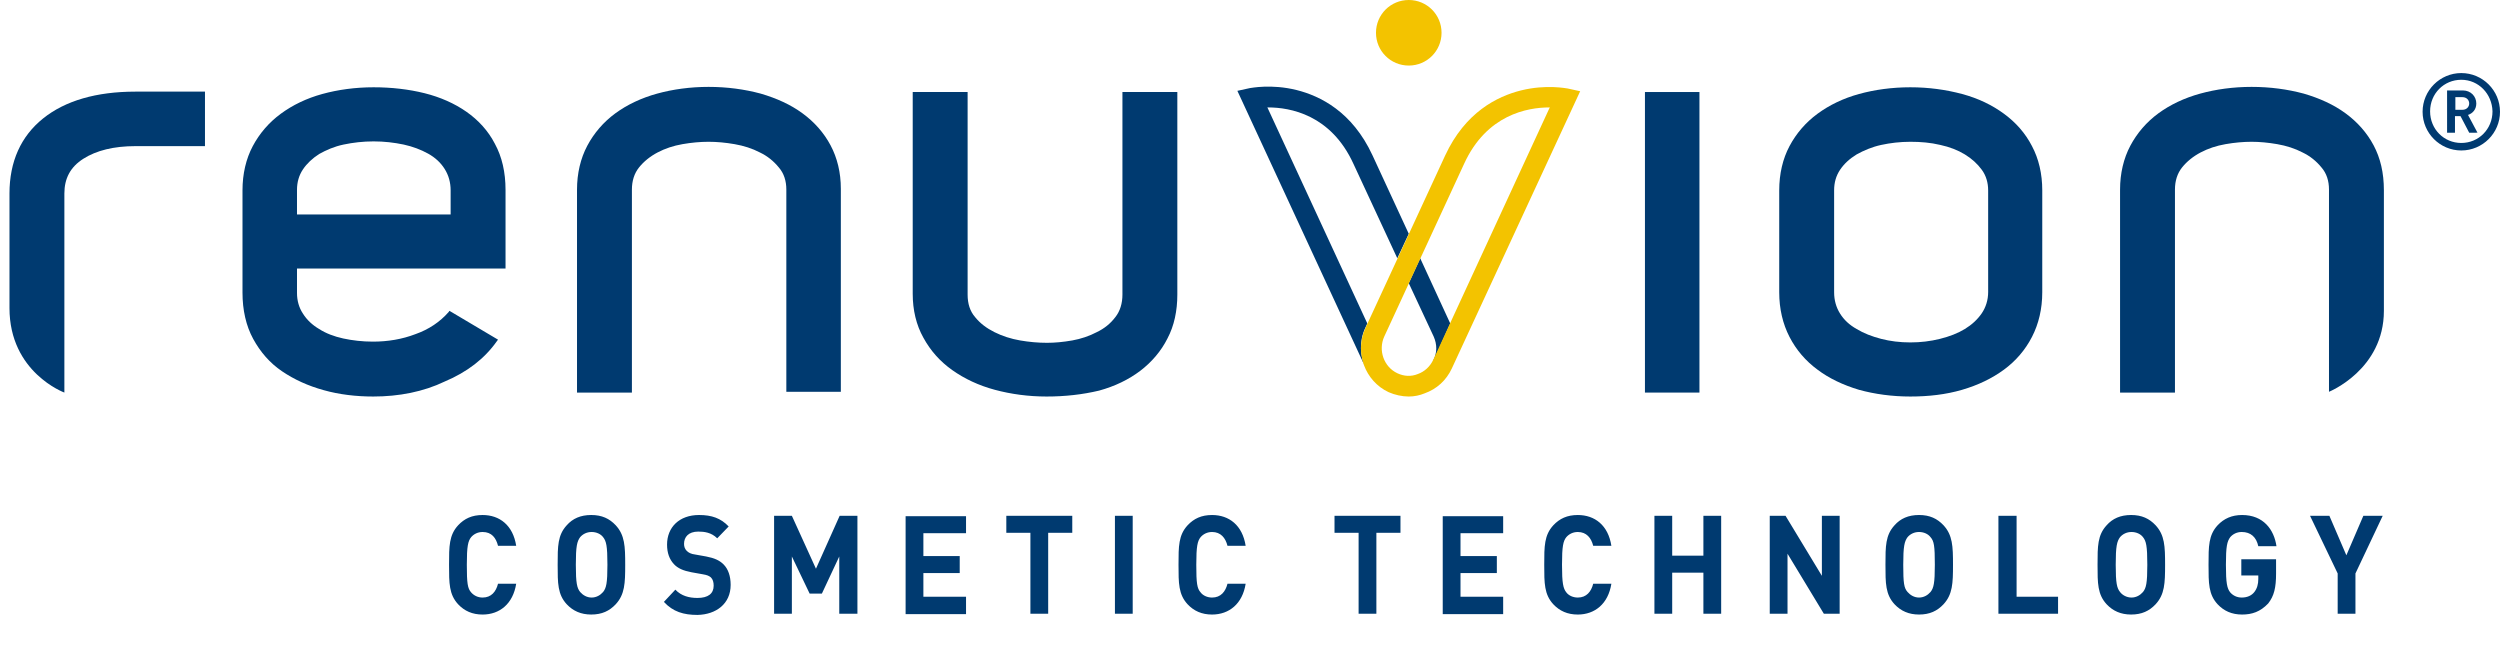
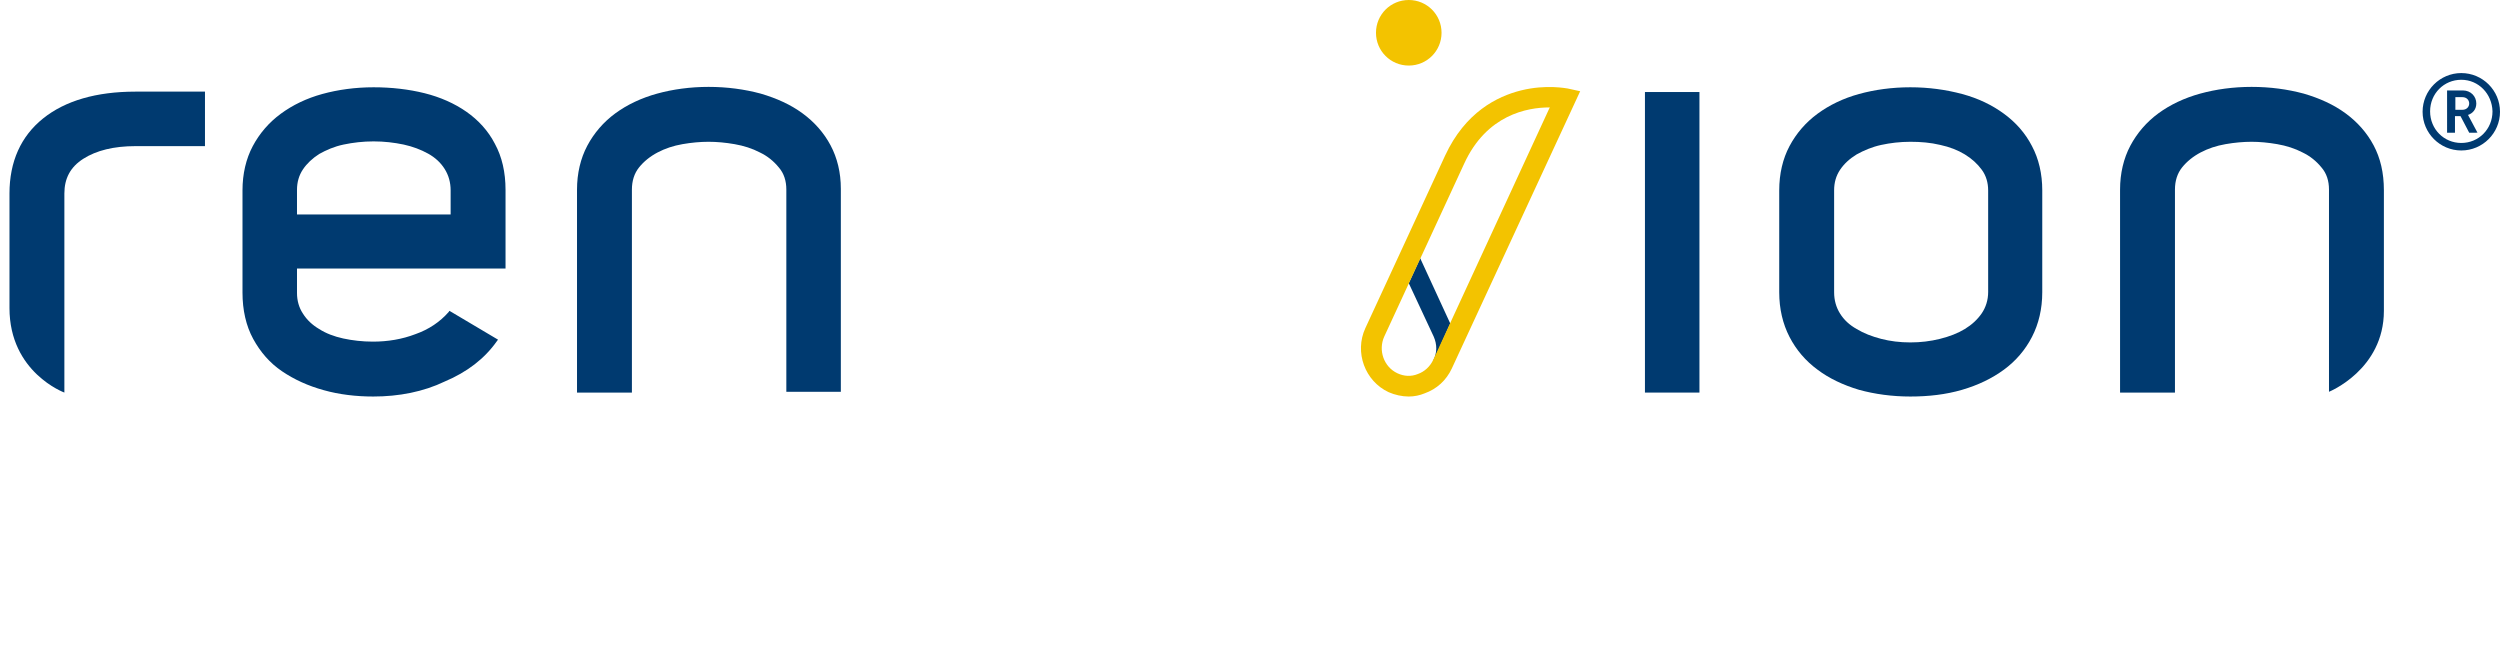
<svg xmlns="http://www.w3.org/2000/svg" version="1.1" id="Capa_1" x="0px" y="0px" viewBox="0 0 633 165" style="enable-background:new 0 0 633 165;" xml:space="preserve">
  <style type="text/css">
	.st0{fill:#003A70;}
	.st1{fill:#F3C300;}
	.st2{fill:#231F20;}
</style>
  <g>
    <g>
-       <path class="st0" d="M345.7,83l0.5-1.1l-25.3-54.7c0.1,0,0.2,0,0.2,0c5.5,0,15.9,1.8,21.6,14.3l11.1,23.9l2.9-6.2l-9.2-19.9    c-5.1-11-13.2-15-19.2-16.5c-6.4-1.6-11.6-0.5-11.8-0.5l-3.2,0.7l32.5,70.2c0,0,0,0,0,0C344.3,90.2,344.1,86.4,345.7,83z" />
      <path class="st0" d="M356.7,71.7l6.3,13.5c0.9,2,0.9,4.2-0.1,6.1c0-0.1,0.2-0.1,0.2-0.2l4.1-9.2l-7.6-16.5L356.7,71.7z" />
    </g>
-     <path class="st0" d="M265,100.4c-4.6,0-9-0.6-13.1-1.7c-4.1-1.1-7.7-2.8-10.8-5c-3.1-2.2-5.5-4.9-7.3-8.2c-1.8-3.2-2.7-7-2.7-11.1   V23.3h13.9v51.3c0,2.3,0.6,4.2,1.9,5.7c1.3,1.6,2.9,2.8,4.9,3.8c2,1,4.2,1.7,6.5,2.1c2.3,0.4,4.6,0.6,6.8,0.6c2,0,4.1-0.2,6.4-0.6   c2.2-0.4,4.3-1.1,6.2-2.1c1.9-0.9,3.5-2.2,4.7-3.8c1.2-1.5,1.8-3.5,1.8-5.7V23.3h13.9v51.3c0,4.1-0.8,7.9-2.5,11.1   c-1.6,3.2-4,6-6.9,8.2c-2.9,2.2-6.4,3.9-10.4,5C274.1,99.9,269.7,100.4,265,100.4z" />
    <path class="st0" d="M199.1,99.4V48c0-2.2-0.6-4.1-1.9-5.6c-1.3-1.6-2.9-2.9-4.8-3.8c-1.9-1-4.1-1.7-6.4-2.1   c-2.3-0.4-4.5-0.6-6.6-0.6c-2.1,0-4.3,0.2-6.6,0.6c-2.3,0.4-4.4,1.1-6.3,2.1c-1.9,1-3.5,2.3-4.7,3.8c-1.2,1.5-1.8,3.4-1.8,5.6v51.4   h-13.9V48c0-4.1,0.9-7.9,2.6-11.1c1.7-3.2,4.1-6,7.1-8.2c3-2.2,6.6-3.9,10.6-5c4-1.1,8.4-1.7,13-1.7c4.7,0,9.1,0.6,13.2,1.7   c4.1,1.2,7.6,2.8,10.6,5c3,2.2,5.4,4.9,7.1,8.1c1.7,3.2,2.6,6.9,2.6,11v51.4H199.1z" />
    <path class="st0" d="M94.5,100.4c-4.3,0-8.6-0.5-12.5-1.6c-4-1.1-7.5-2.7-10.6-4.8c-3.1-2.1-5.5-4.9-7.3-8.2   c-1.8-3.3-2.7-7.3-2.7-11.7V48.2c0-4.2,0.9-8,2.6-11.2c1.7-3.2,4.1-6,7.1-8.2c3-2.2,6.5-3.9,10.5-5c4-1.1,8.4-1.7,13-1.7   c4.5,0,8.9,0.5,12.9,1.5c4,1,7.6,2.6,10.6,4.7c3,2.1,5.5,4.8,7.2,8.1c1.8,3.3,2.7,7.2,2.7,11.7v19.9H75.2v6.2   c0,1.9,0.5,3.7,1.5,5.2c1,1.6,2.4,2.9,4.1,3.9c1.7,1.1,3.8,1.9,6.1,2.4c2.3,0.5,4.9,0.8,7.5,0.8c3.8,0,7.4-0.6,10.8-1.9   c3.4-1.2,6.2-3.1,8.4-5.6l0.2-0.3l12.3,7.3l-0.3,0.4c-3.1,4.4-7.5,7.8-13.2,10.2C107.2,99.2,101,100.4,94.5,100.4z M114.1,54.4   v-6.2c0-2-0.5-3.8-1.5-5.4c-1-1.6-2.4-2.9-4.2-3.9c-1.8-1-3.9-1.8-6.2-2.3c-2.4-0.5-4.9-0.8-7.6-0.8c-2.7,0-5.2,0.3-7.6,0.8   c-2.4,0.5-4.4,1.4-6.2,2.4c-1.7,1.1-3.1,2.4-4.1,3.9c-1,1.5-1.5,3.2-1.5,5.2v6.2H114.1z" />
    <path class="st0" d="M2.4,78v-29c0-8.1,2.9-14.5,8.5-19c5.6-4.5,13.5-6.8,23.4-6.8h17.6V37H34.3c-5.5,0-9.9,1.1-13.2,3.2   c-3.3,2.1-4.8,5-4.8,8.8v50.4C16.3,99.4,2.4,94.3,2.4,78z" />
    <rect x="416.5" y="23.3" class="st0" width="13.8" height="76.1" />
    <path class="st0" d="M483.7,100.4c-4.6,0-9-0.6-13-1.7c-4-1.2-7.6-2.9-10.5-5.1c-3-2.2-5.4-5-7.1-8.3c-1.7-3.3-2.6-7.1-2.6-11.3   V48.2c0-4.2,0.9-8,2.6-11.2c1.7-3.2,4.1-6,7.1-8.2c3-2.2,6.5-3.9,10.5-5c4-1.1,8.4-1.7,13-1.7c4.6,0,9,0.6,13.1,1.7   c4.1,1.1,7.6,2.8,10.6,5c3,2.2,5.4,4.9,7.1,8.2c1.7,3.2,2.6,7,2.6,11.2V74c0,4.2-0.9,8-2.6,11.3c-1.7,3.3-4.1,6.1-7.1,8.3   c-3,2.2-6.5,3.9-10.6,5.1C492.7,99.9,488.3,100.4,483.7,100.4z M483.7,35.9c-2.6,0-5.1,0.3-7.4,0.8c-2.3,0.5-4.4,1.4-6.2,2.4   c-1.8,1.1-3.2,2.4-4.2,3.9c-1,1.5-1.5,3.2-1.5,5.2V74c0,2,0.5,3.8,1.5,5.4c1,1.6,2.4,2.9,4.2,3.9c1.8,1.1,3.9,1.9,6.2,2.5   c2.3,0.6,4.8,0.9,7.4,0.9c2.6,0,5.1-0.3,7.5-0.9c2.4-0.6,4.5-1.4,6.3-2.5c1.8-1.1,3.2-2.4,4.3-4c1-1.5,1.6-3.3,1.6-5.4V48.2   c0-1.9-0.5-3.7-1.6-5.2c-1.1-1.5-2.5-2.8-4.3-3.9c-1.8-1.1-3.9-1.9-6.2-2.4C488.8,36.1,486.3,35.9,483.7,35.9z" />
    <g>
-       <path class="st0" d="M589.7,48c0-2.2-0.6-4.1-1.9-5.6c-1.3-1.6-2.9-2.9-4.8-3.8c-1.9-1-4.1-1.7-6.4-2.1c-2.3-0.4-4.5-0.6-6.5-0.6    c-2.1,0-4.3,0.2-6.6,0.6c-2.3,0.4-4.4,1.1-6.3,2.1c-1.9,1-3.5,2.3-4.7,3.8c-1.2,1.5-1.8,3.4-1.8,5.6v51.4h-13.9V48    c0-4.1,0.9-7.9,2.6-11.1c1.7-3.2,4.1-6,7.1-8.2c3-2.2,6.6-3.9,10.6-5c4-1.1,8.4-1.7,13-1.7c4.7,0,9.1,0.6,13.2,1.7    c4.1,1.2,7.6,2.8,10.6,5c3,2.2,5.4,4.9,7.1,8.1c1.7,3.2,2.6,6.9,2.6,11.4v30.5c0,14.9-13.9,20.5-13.9,20.5V48z" />
+       <path class="st0" d="M589.7,48c0-2.2-0.6-4.1-1.9-5.6c-1.3-1.6-2.9-2.9-4.8-3.8c-1.9-1-4.1-1.7-6.4-2.1c-2.3-0.4-4.5-0.6-6.5-0.6    c-2.1,0-4.3,0.2-6.6,0.6c-2.3,0.4-4.4,1.1-6.3,2.1c-1.9,1-3.5,2.3-4.7,3.8c-1.2,1.5-1.8,3.4-1.8,5.6v51.4h-13.9V48    c0-4.1,0.9-7.9,2.6-11.1c1.7-3.2,4.1-6,7.1-8.2c3-2.2,6.6-3.9,10.6-5c4-1.1,8.4-1.7,13-1.7c4.7,0,9.1,0.6,13.2,1.7    c4.1,1.2,7.6,2.8,10.6,5c3,2.2,5.4,4.9,7.1,8.1c1.7,3.2,2.6,6.9,2.6,11.4v30.5c0,14.9-13.9,20.5-13.9,20.5z" />
    </g>
    <path class="st1" d="M365,8.3c0,4.6-3.7,8.3-8.3,8.3c-4.6,0-8.3-3.7-8.3-8.3c0-4.6,3.7-8.3,8.3-8.3C361.3,0,365,3.7,365,8.3z" />
    <path class="st2" d="M359.5,58.7" />
    <g>
      <path class="st1" d="M356.7,100.4c-1.7,0-3.5-0.4-5.1-1.1c-6-2.8-8.7-10.1-5.9-16.2l20.2-43.7c5.1-11,13.2-15,19.2-16.5    c6.4-1.6,11.6-0.5,11.8-0.5l3.2,0.7l-32.5,70.2c-1.4,3-3.8,5.2-6.9,6.3C359.5,100.1,358.1,100.4,356.7,100.4z M392.3,27.2    c-5.5,0-15.9,1.8-21.6,14.3l-20.2,43.7c-1.6,3.5-0.1,7.7,3.3,9.3c1.7,0.8,3.5,0.9,5.2,0.2c1.7-0.6,3.1-1.9,3.9-3.6l29.5-63.9    C392.4,27.2,392.3,27.2,392.3,27.2z" />
    </g>
    <g>
      <path class="st0" d="M623.2,38.1c-5.4,0-9.8-4.4-9.8-9.8s4.4-9.8,9.8-9.8c5.4,0,9.8,4.4,9.8,9.8S628.6,38.1,623.2,38.1z     M623.2,20.2c-4.4,0-7.9,3.5-7.9,8c0,4.5,3.5,8,7.9,8c4.4,0,7.9-3.5,7.9-8C631,23.8,627.6,20.2,623.2,20.2z M625.2,33.6l-2.2-4.2    h-1.4v4.2h-2V22.9h4c2,0,3.4,1.5,3.4,3.3c0,1.5-0.9,2.5-2.1,2.9l2.4,4.5H625.2z M623.5,24.6h-1.8v3.2h1.8c1,0,1.7-0.7,1.7-1.6    S624.5,24.6,623.5,24.6z" />
    </g>
-     <path class="st0" d="M603.3,130.6h-4.9l-4.3,10l-4.3-10h-4.9l7,14.6v10.2h4.5v-10.2L603.3,130.6z M576.3,145.2v-3.6h-8.8v4.1h4.3   v0.9c0,1.3-0.3,2.4-1,3.3c-0.7,0.9-1.8,1.4-3.2,1.4c-1.2,0-2.2-0.5-2.9-1.3c-0.8-1-1.1-2.3-1.1-7c0-4.7,0.3-5.9,1.1-7   c0.7-0.8,1.7-1.3,2.9-1.3c2.3,0,3.7,1.3,4.2,3.6h4.6c-0.6-4.2-3.3-7.9-8.7-7.9c-2.6,0-4.6,0.9-6.2,2.6c-2.3,2.5-2.3,5.3-2.3,10   c0,4.7,0,7.5,2.3,10c1.6,1.7,3.6,2.6,6.2,2.6c2.5,0,4.6-0.7,6.6-2.8C575.8,150.9,576.3,148.8,576.3,145.2 M543.7,143   c0,4.7-0.3,5.9-1.1,6.9c-0.7,0.8-1.7,1.4-2.9,1.4c-1.2,0-2.3-0.6-2.9-1.4c-0.8-1-1.1-2.2-1.1-6.9c0-4.7,0.3-5.9,1.1-7   c0.7-0.8,1.7-1.3,2.9-1.3c1.2,0,2.3,0.5,2.9,1.3C543.4,137,543.7,138.2,543.7,143 M548.2,143c0-4.7-0.1-7.5-2.4-10   c-1.6-1.7-3.5-2.6-6.2-2.6c-2.7,0-4.7,0.9-6.2,2.6c-2.3,2.5-2.3,5.3-2.3,10c0,4.7,0,7.5,2.3,10c1.6,1.7,3.6,2.6,6.2,2.6   c2.7,0,4.6-0.9,6.2-2.6C548.1,150.5,548.2,147.7,548.2,143 M521.1,155.4v-4.3h-10.5v-20.5H506v24.8H521.1z M489.9,143   c0,4.7-0.3,5.9-1.1,6.9c-0.7,0.8-1.7,1.4-2.9,1.4c-1.2,0-2.2-0.6-2.9-1.4c-0.9-1-1.1-2.2-1.1-6.9c0-4.7,0.3-5.9,1.1-7   c0.7-0.8,1.7-1.3,2.9-1.3c1.2,0,2.3,0.5,2.9,1.3C489.7,137,489.9,138.2,489.9,143 M494.5,143c0-4.7-0.1-7.5-2.4-10   c-1.6-1.7-3.5-2.6-6.2-2.6c-2.7,0-4.7,0.9-6.2,2.6c-2.3,2.5-2.3,5.3-2.3,10c0,4.7,0,7.5,2.3,10c1.6,1.7,3.6,2.6,6.2,2.6   c2.7,0,4.6-0.9,6.2-2.6C494.4,150.5,494.5,147.7,494.5,143 M465.8,155.4v-24.8h-4.5v15.2l-9.2-15.2h-4v24.8h4.5v-15.2l9.2,15.2   H465.8z M435.8,155.4v-24.8h-4.5v10.1h-7.9v-10.1h-4.5v24.8h4.5V145h7.9v10.4H435.8z M408,147.8h-4.6c-0.5,2-1.7,3.5-3.9,3.5   c-1.2,0-2.3-0.5-2.9-1.3c-0.8-1-1.1-2.3-1.1-7c0-4.7,0.3-6,1.1-7c0.7-0.8,1.7-1.3,2.9-1.3c2.2,0,3.4,1.5,3.9,3.5h4.6   c-0.8-5.2-4.2-7.8-8.5-7.8c-2.7,0-4.6,0.9-6.2,2.6c-2.3,2.5-2.3,5.3-2.3,10c0,4.7,0,7.5,2.3,10c1.6,1.7,3.6,2.6,6.2,2.6   C403.8,155.6,407.2,152.9,408,147.8 M380.6,155.4v-4.3h-10.8v-6h9.2v-4.3h-9.2v-5.8h10.8v-4.3h-15.3v24.8H380.6z M354.6,134.9v-4.3   h-16.7v4.3h6.1v20.5h4.5v-20.5H354.6z M315.4,147.8h-4.6c-0.5,2-1.7,3.5-3.9,3.5c-1.2,0-2.3-0.5-2.9-1.3c-0.9-1-1.1-2.3-1.1-7   c0-4.7,0.3-6,1.1-7c0.7-0.8,1.7-1.3,2.9-1.3c2.2,0,3.4,1.5,3.9,3.5h4.6c-0.8-5.2-4.2-7.8-8.5-7.8c-2.7,0-4.6,0.9-6.2,2.6   c-2.3,2.5-2.3,5.3-2.3,10c0,4.7,0,7.5,2.3,10c1.6,1.7,3.6,2.6,6.2,2.6C311.2,155.6,314.6,152.9,315.4,147.8 M286.8,130.6h-4.5v24.8   h4.5V130.6z M271.5,134.9v-4.3h-16.7v4.3h6.1v20.5h4.5v-20.5H271.5z M244.6,155.4v-4.3h-10.8v-6h9.2v-4.3h-9.2v-5.8h10.8v-4.3   h-15.3v24.8H244.6z M217.1,155.4v-24.8h-4.5l-6,13.4l-6.1-13.4h-4.5v24.8h4.5v-14.5l4.5,9.4h3.1l4.4-9.4v14.5H217.1z M185,148.1   c0-2.2-0.6-4-1.8-5.2c-1-1-2.3-1.6-4.4-2l-2.8-0.5c-1-0.1-1.7-0.5-2.1-0.9c-0.5-0.5-0.7-1.1-0.7-1.8c0-1.7,1.1-3.1,3.6-3.1   c1.5,0,3.3,0.2,4.8,1.7l2.9-3c-2-2.1-4.3-2.9-7.5-2.9c-5,0-8.1,3.1-8.1,7.5c0,2.1,0.6,3.7,1.7,4.9c1,1.1,2.4,1.7,4.5,2.1l2.8,0.5   c1.2,0.2,1.6,0.4,2.1,0.8c0.5,0.5,0.7,1.2,0.7,2.1c0,2-1.4,3.1-4.1,3.1c-2.1,0-4.1-0.5-5.6-2.1l-2.9,3.1c2.3,2.5,5,3.3,8.5,3.3   C181.3,155.6,185,152.9,185,148.1 M153.8,143c0,4.7-0.3,5.9-1.1,6.9c-0.7,0.8-1.7,1.4-2.9,1.4c-1.2,0-2.2-0.6-2.9-1.4   c-0.8-1-1.1-2.2-1.1-6.9c0-4.7,0.3-5.9,1.1-7c0.7-0.8,1.7-1.3,2.9-1.3c1.2,0,2.3,0.5,2.9,1.3C153.5,137,153.8,138.2,153.8,143    M158.3,143c0-4.7-0.1-7.5-2.4-10c-1.6-1.7-3.5-2.6-6.2-2.6c-2.7,0-4.7,0.9-6.2,2.6c-2.3,2.5-2.3,5.3-2.3,10c0,4.7,0,7.5,2.3,10   c1.6,1.7,3.6,2.6,6.2,2.6c2.7,0,4.6-0.9,6.2-2.6C158.2,150.5,158.3,147.7,158.3,143 M130.7,147.8h-4.6c-0.5,2-1.7,3.5-3.9,3.5   c-1.2,0-2.2-0.5-2.9-1.3c-0.9-1-1.1-2.3-1.1-7c0-4.7,0.3-6,1.1-7c0.7-0.8,1.7-1.3,2.9-1.3c2.3,0,3.4,1.5,3.9,3.5h4.6   c-0.8-5.2-4.2-7.8-8.5-7.8c-2.7,0-4.6,0.9-6.2,2.6c-2.3,2.5-2.3,5.3-2.3,10c0,4.7,0,7.5,2.3,10c1.6,1.7,3.6,2.6,6.2,2.6   C126.5,155.6,129.9,152.9,130.7,147.8" />
  </g>
</svg>